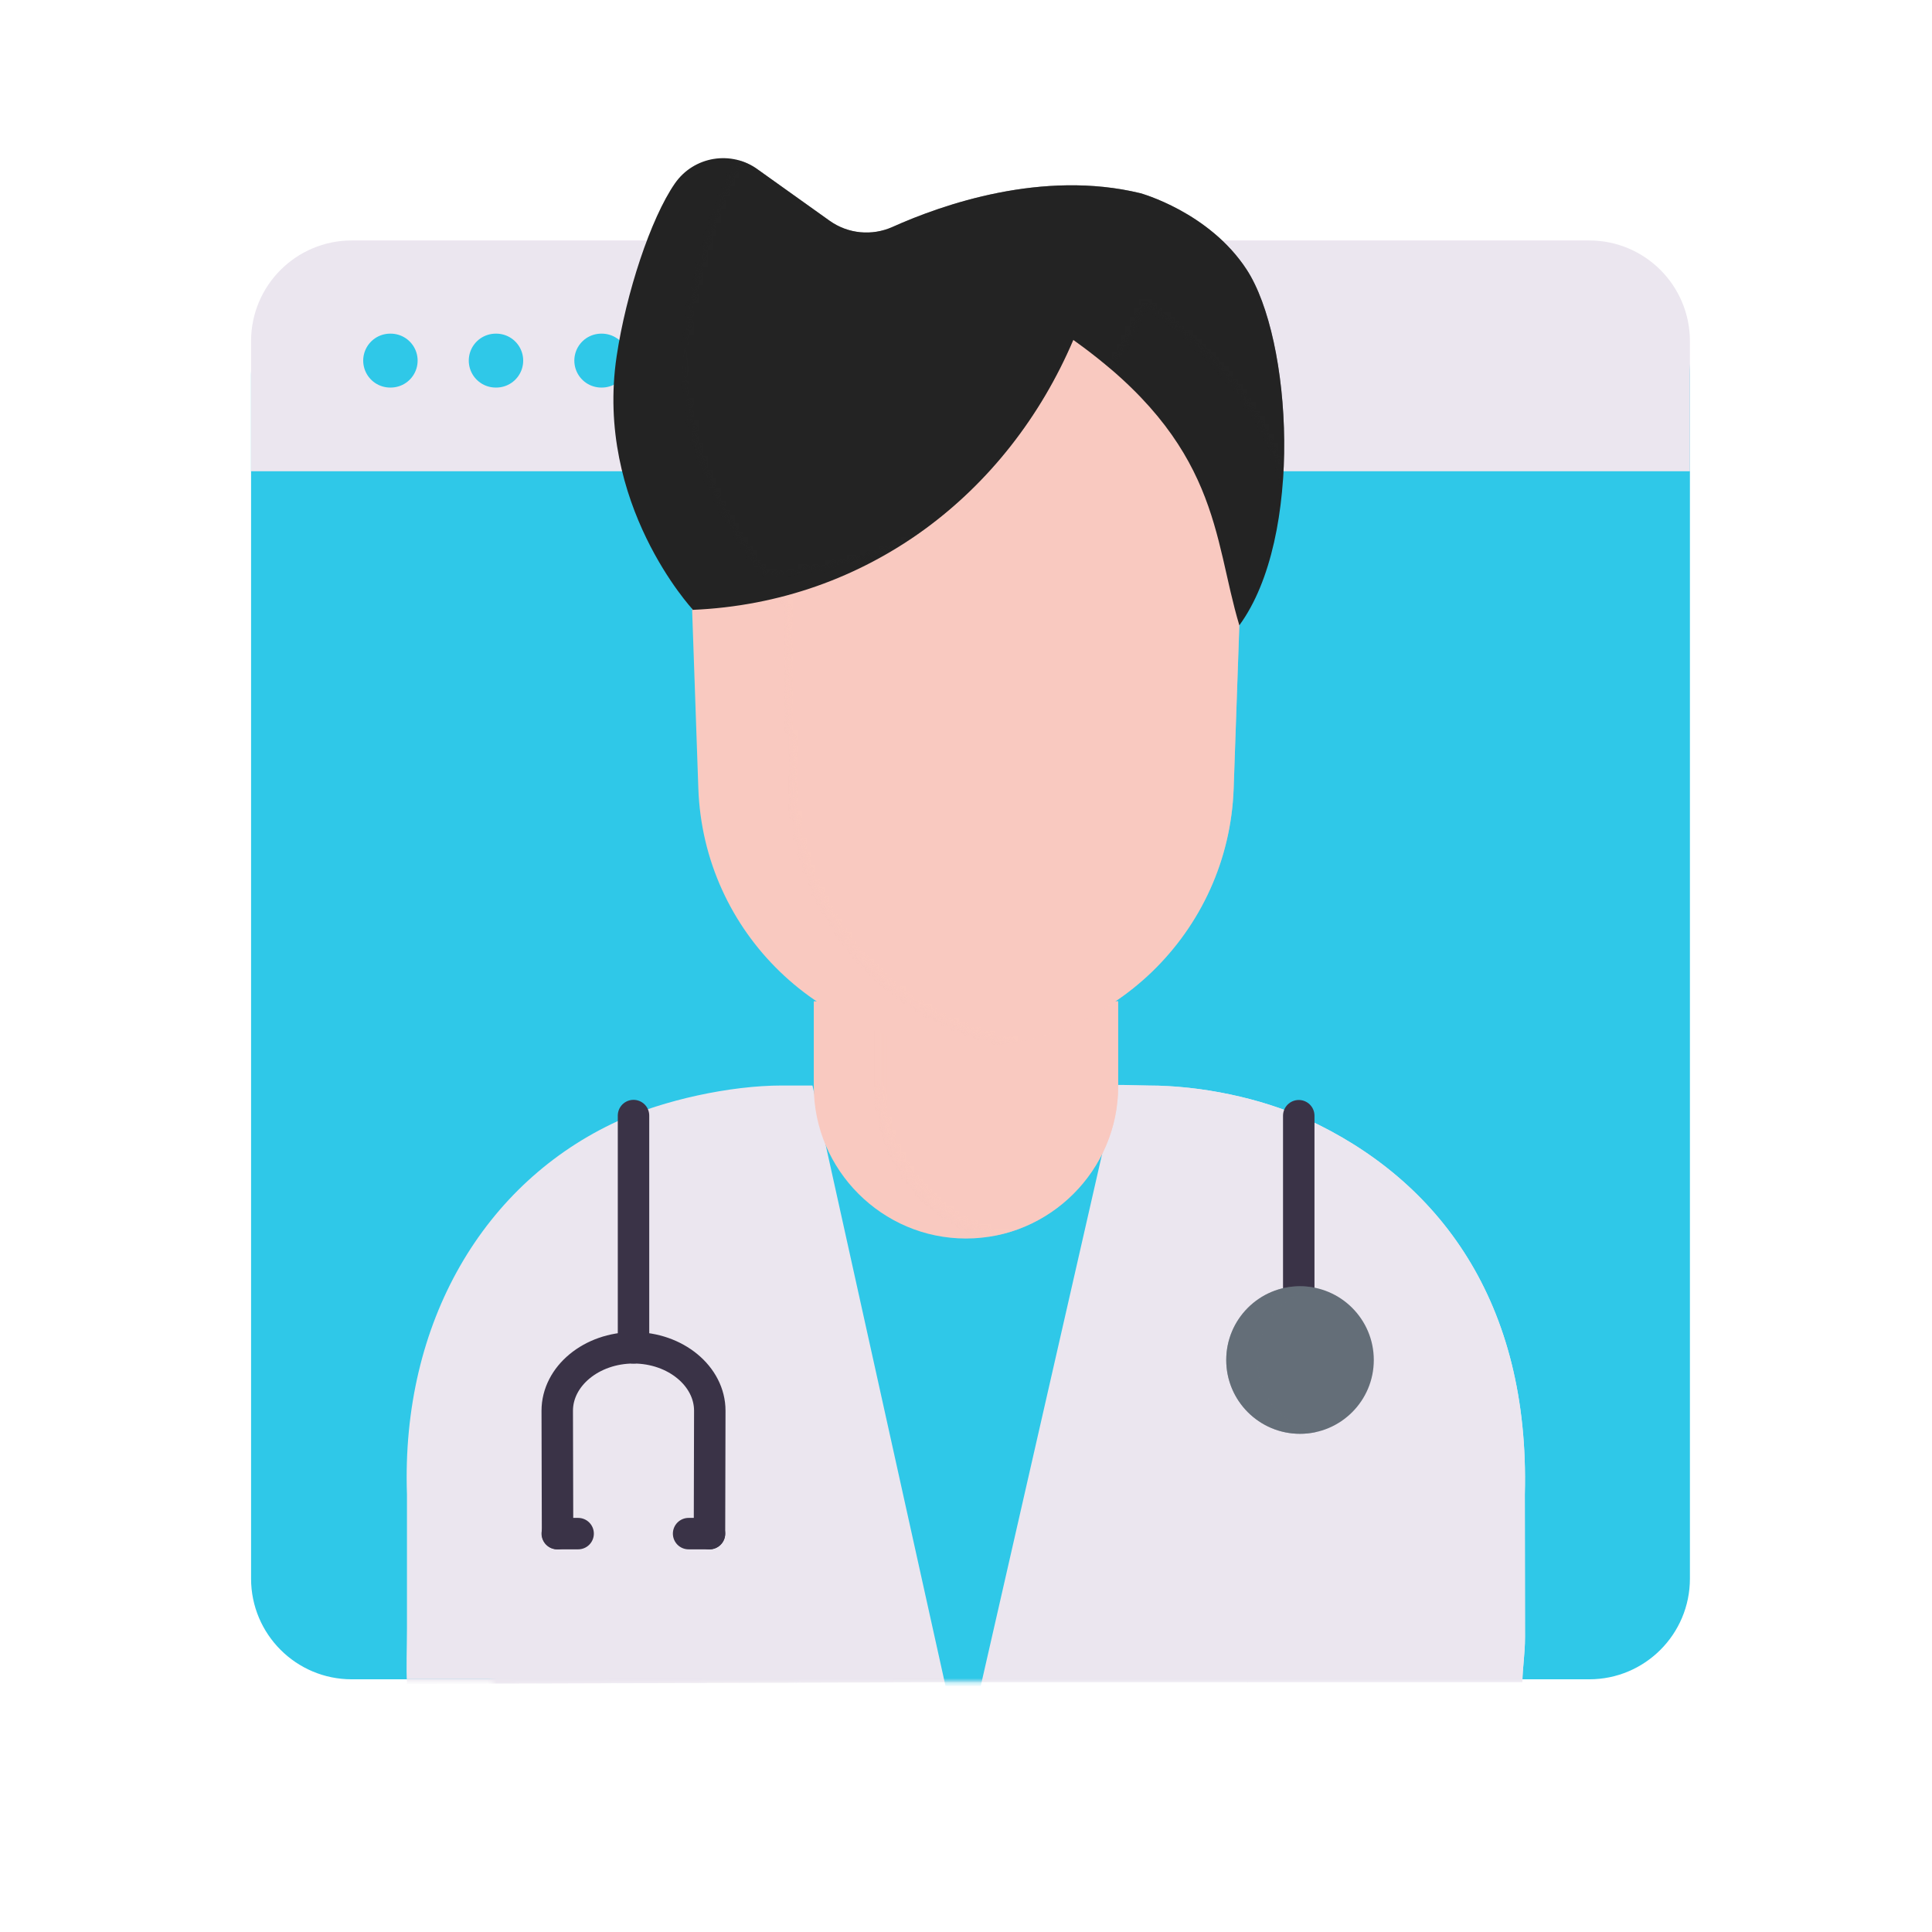
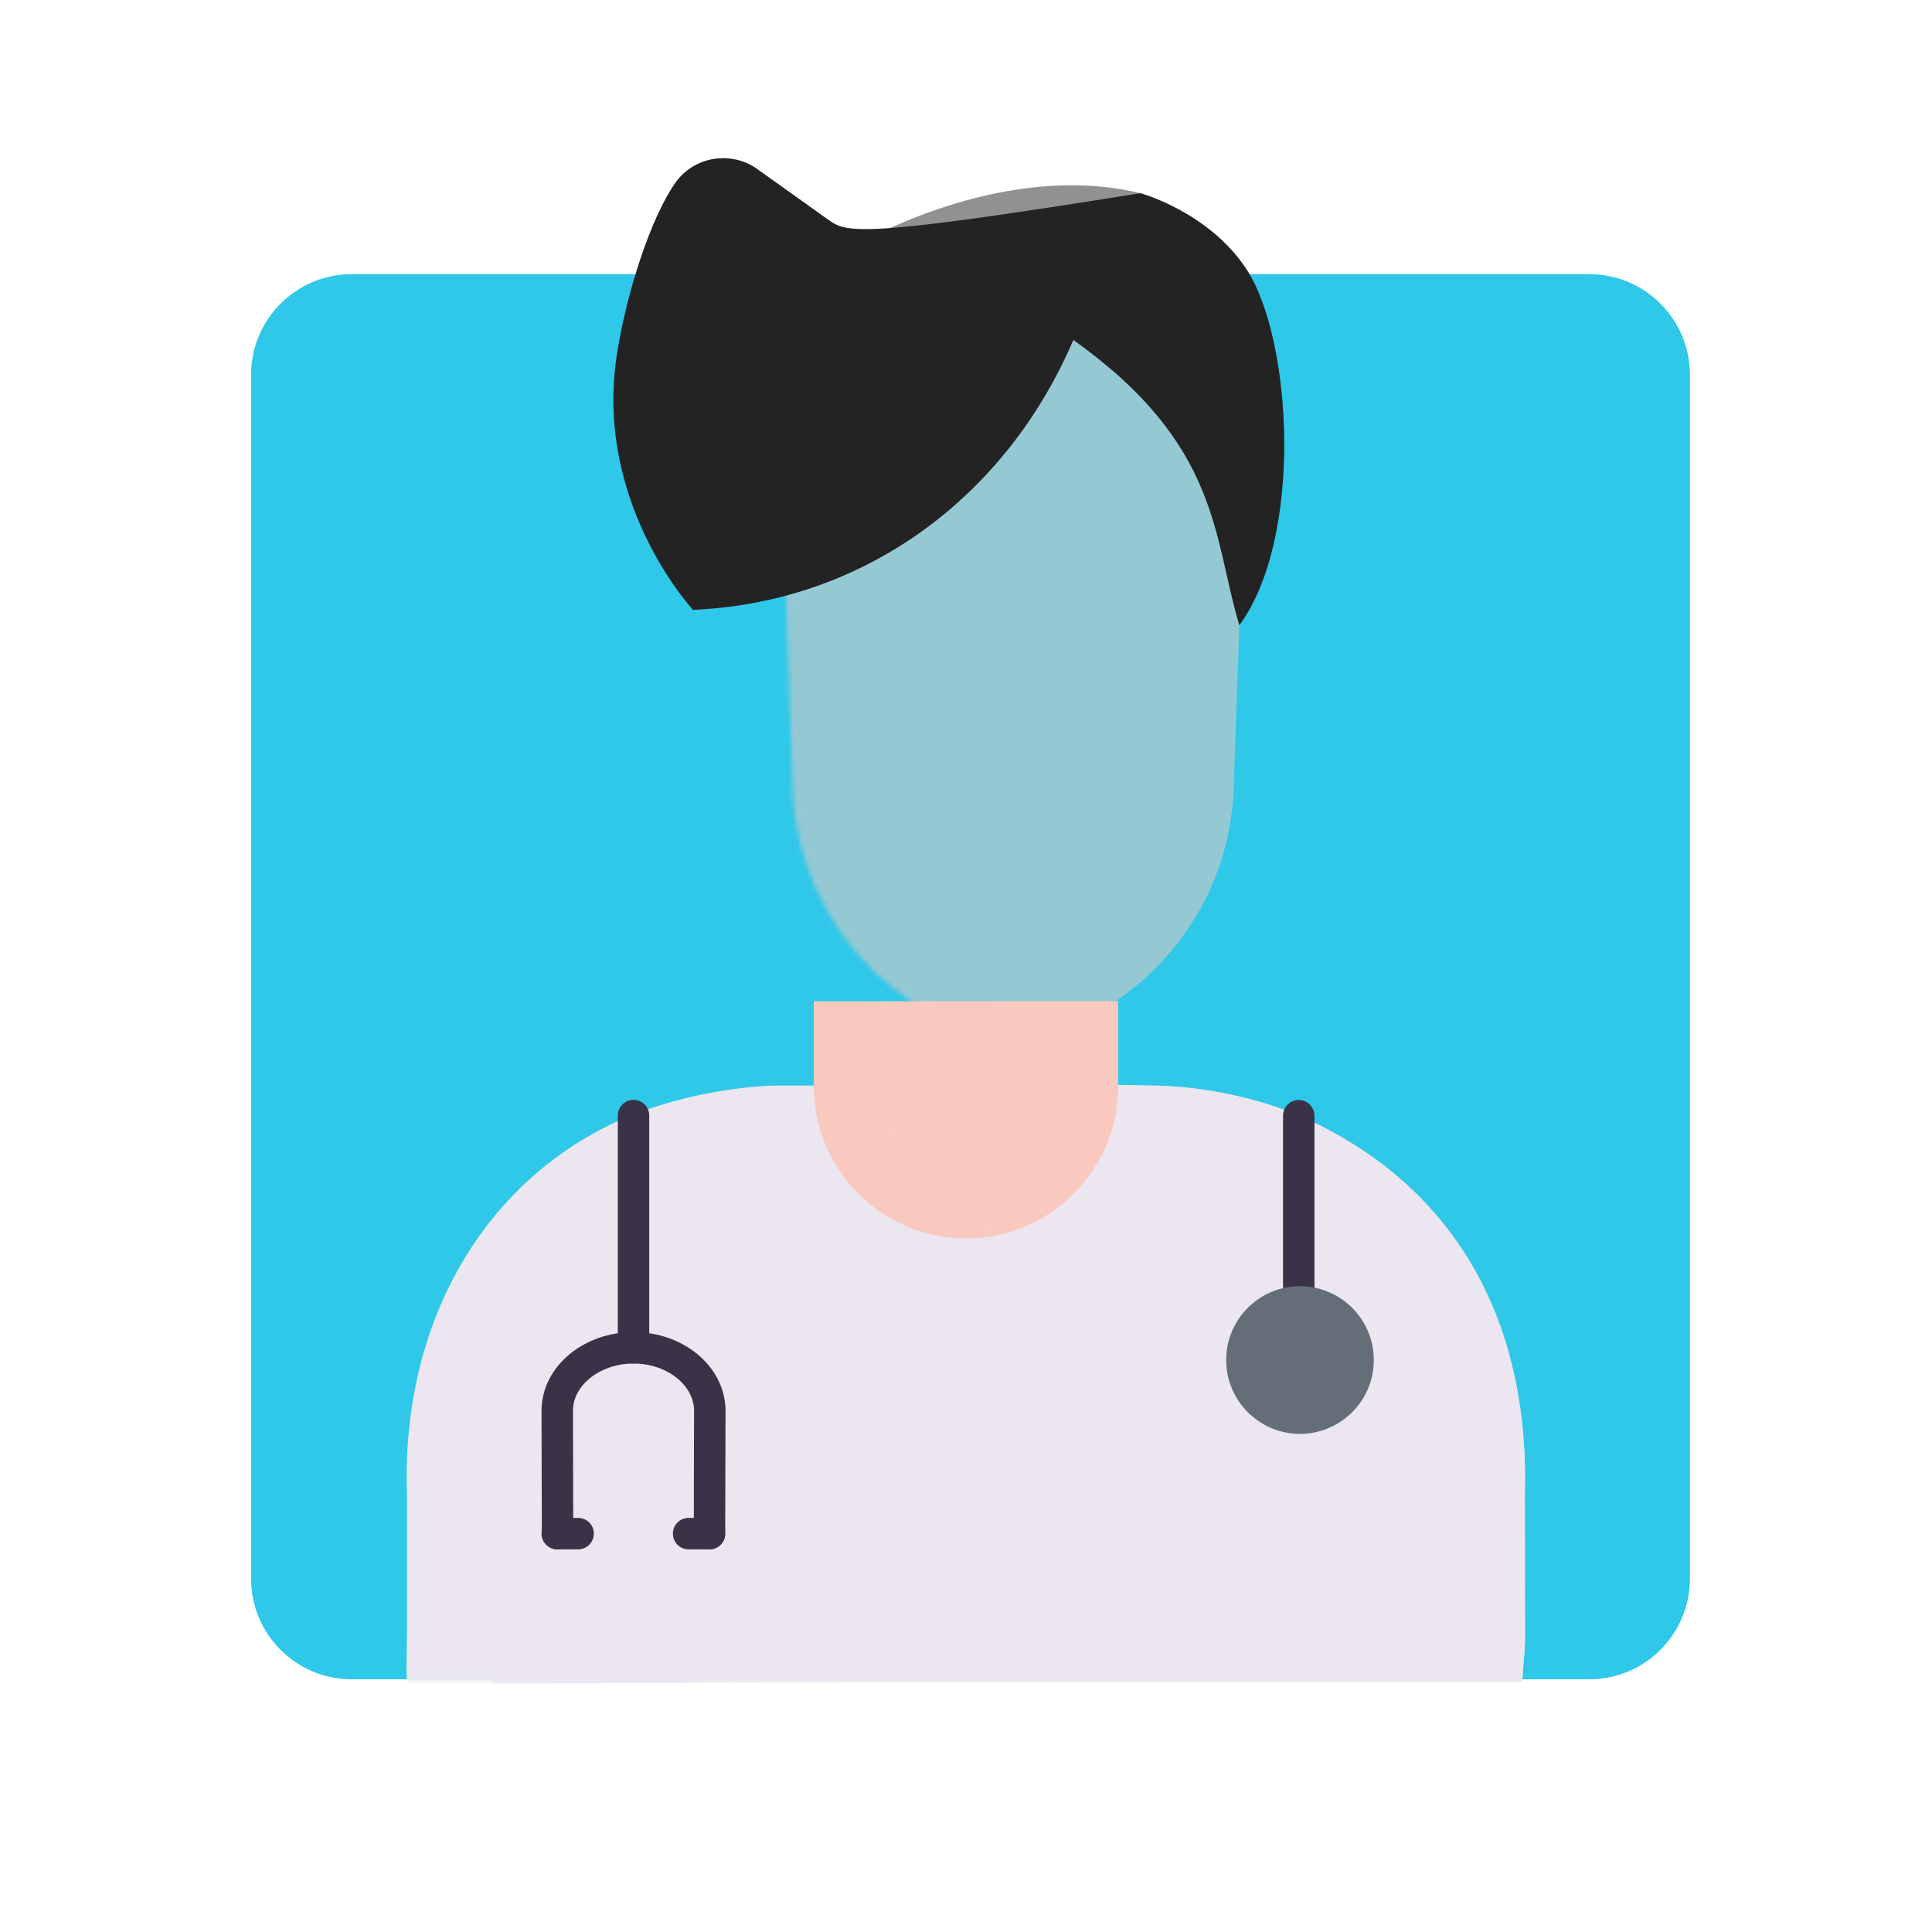
<svg xmlns="http://www.w3.org/2000/svg" xmlns:xlink="http://www.w3.org/1999/xlink" viewBox="0 0 430 430" width="430" height="430" preserveAspectRatio="xMidYMid meet" style="width: 100%; height: 100%; transform: translate3d(0px, 0px, 0px); content-visibility: visible;">
  <defs>
    <clipPath id="__lottie_element_553">
      <rect width="430" height="430" x="0" y="0" />
    </clipPath>
    <clipPath id="__lottie_element_555">
      <path d="M0,0 L430,0 L430,430 L0,430z" />
    </clipPath>
    <g id="__lottie_element_572">
      <g transform="matrix(1,0,0,1,216,214.139)" opacity="1" style="display: block;">
        <g opacity="1" transform="matrix(1,0,0,1,0,0)">
          <path class="quaternary" fill="rgb(47,200,232)" fill-opacity="1" d=" M60.92,-160.12 C60.92,-160.12 137.71,-160.12 137.71,-160.12 C150.09,-160.12 160.12,-150.09 160.12,-137.71 C160.12,-137.71 160.12,137.71 160.12,137.71 C160.12,150.09 150.09,160.12 137.71,160.12 C137.71,160.12 127.29,160.12 127.29,160.12 C127.29,160.12 5.27,160.12 5.27,160.12 C5.27,160.12 -7.81,160.12 -7.81,160.12 C-7.81,160.12 -129.83,160.12 -129.83,160.12 C-129.83,160.12 -137.71,160.12 -137.71,160.12 C-150.09,160.12 -160.12,150.09 -160.12,137.71 C-160.12,137.71 -160.12,-108.75 -160.12,-108.75 C-160.12,-108.75 -160.12,-137.71 -160.12,-137.71 C-160.12,-150.09 -150.09,-160.12 -137.71,-160.12 C-137.71,-160.12 -78.32,-160.12 -78.32,-160.12" />
        </g>
      </g>
    </g>
    <g id="__lottie_element_578">
      <g transform="matrix(0.947,0,0,1.016,234.725,307.939)" opacity="1" style="display: block;">
        <g opacity="1" transform="matrix(1,0,0,1,0,0)">
          <path class="tertiary" fill="rgb(235,230,239)" fill-opacity="1" d=" M79.143,-58.011 C68.533,-62.541 54.382,-65.297 42.112,-65.297 C42.112,-65.297 36.002,-65.42 36.002,-65.42 C36.002,-65.42 -35.931,-65.297 -35.931,-65.297 C-35.931,-65.297 -36.035,-65.297 -36.035,-65.297 C-36.035,-65.297 -44.031,-65.297 -44.031,-65.297 C-56.271,-65.297 -71.905,-62.058 -82.505,-57.548 C-114.015,-44.128 -133.549,-13.478 -132.155,24.28 C-132.155,24.28 -132.155,53.75 -132.155,53.75 C-132.155,57.55 -132.378,62.827 -132.136,65.789 C-132.136,65.789 -6.685,65.42 -6.685,65.42 C-6.685,65.42 6.395,65.42 6.395,65.42 C6.395,65.42 129.999,65.44 129.999,65.44 C130.02,62.346 130.617,59.314 130.617,55.504 C130.617,55.504 130.571,24.255 130.571,24.255 C131.754,-17.662 110.623,-44.581 79.143,-58.011z" />
        </g>
      </g>
    </g>
    <g id="__lottie_element_585">
      <g transform="matrix(1,0,0,1,216,214.139)" opacity="1" style="display: block;">
        <g opacity="1" transform="matrix(1,0,0,1,0,0)">
-           <path class="quaternary" fill="rgb(47,200,232)" fill-opacity="1" d=" M60.92,-160.12 C60.92,-160.12 137.71,-160.12 137.71,-160.12 C150.09,-160.12 160.12,-150.09 160.12,-137.71 C160.12,-137.71 160.12,137.71 160.12,137.71 C160.12,150.09 150.09,160.12 137.71,160.12 C137.71,160.12 127.29,160.12 127.29,160.12 C127.29,160.12 5.27,160.12 5.27,160.12 C5.27,160.12 -7.81,160.12 -7.81,160.12 C-7.81,160.12 -129.83,160.12 -129.83,160.12 C-129.83,160.12 -137.71,160.12 -137.71,160.12 C-150.09,160.12 -160.12,150.09 -160.12,137.71 C-160.12,137.71 -160.12,-108.75 -160.12,-108.75 C-160.12,-108.75 -160.12,-137.71 -160.12,-137.71 C-160.12,-150.09 -150.09,-160.12 -137.71,-160.12 C-137.71,-160.12 -78.32,-160.12 -78.32,-160.12" />
-         </g>
+           </g>
      </g>
    </g>
    <g id="__lottie_element_610">
      <g transform="matrix(1,0,0,1,230,215)" opacity="1" style="display: block;">
        <g opacity="1" transform="matrix(1,0,0,1,0,0)">
          <path stroke-linecap="round" stroke-linejoin="round" fill-opacity="0" stroke="rgb(18,19,49)" stroke-opacity="1" stroke-width="1" d=" M33.87,7.845 C33.87,7.845 33.87,26.785 33.87,26.785 C33.87,45.415 18.62,60.655 -0.01,60.655 C-18.64,60.655 -33.88,45.415 -33.88,26.785 C-33.88,26.785 -33.88,7.855 -33.88,7.855" />
          <path class="secondary" fill="rgb(249,201,192)" fill-opacity="1" d=" M33.87,7.845 C33.87,7.845 33.87,26.785 33.87,26.785 C33.87,45.415 18.62,60.655 -0.01,60.655 C-18.64,60.655 -33.88,45.415 -33.88,26.785 C-33.88,26.785 -33.88,7.855 -33.88,7.855" />
        </g>
      </g>
    </g>
    <g id="__lottie_element_620">
      <g transform="matrix(1,0,0,1,236,215)" opacity="1" style="display: block;">
        <g opacity="1" transform="matrix(1,0,0,1,0,0)">
          <path class="secondary" fill="rgb(249,201,192)" fill-opacity="1" d=" M-1.94,-157 C-1.94,-157 1.94,-157 1.94,-157 C35.674,-157 62.687,-129.031 61.514,-95.318 C61.514,-95.318 59.574,-39.537 59.574,-39.537 C58.458,-7.442 32.115,18 0,18 C0,18 0,18 0,18 C-32.115,18 -58.458,-7.442 -59.574,-39.537 C-59.574,-39.537 -61.514,-95.318 -61.514,-95.318 C-62.687,-129.031 -35.674,-157 -1.94,-157z" />
        </g>
      </g>
    </g>
    <g id="__lottie_element_629">
      <g transform="matrix(1,0,0,1,227.141,81.687)" opacity="1" style="display: block;">
        <g opacity="1" transform="matrix(1,0,0,1,0,0)">
          <path class="primary" fill="rgb(35,35,35)" fill-opacity="1" d=" M-57.091,46.053 C-18.011,44.423 13.189,20.113 27.739,-14.047 C60.526,9.313 58.765,29.774 64.695,49.484 C79.075,29.838 76.389,-14.262 66.325,-29.687 C57.949,-42.525 42.659,-46.687 42.659,-46.687 C20.867,-51.971 -1.423,-44.144 -12.476,-39.185 C-17.068,-37.125 -22.4,-37.632 -26.496,-40.555 C-26.496,-40.555 -42.375,-51.886 -42.375,-51.886 C-48.308,-56.314 -56.724,-54.938 -60.939,-48.853 C-66.333,-41.067 -71.794,-24.407 -73.891,-10.437 C-78.826,22.439 -56.984,45.941 -56.984,45.941" />
        </g>
      </g>
    </g>
    <g id="__lottie_element_633">
      <g transform="matrix(1,0,0,1,211.141,89.687)" opacity="1" style="display: block;">
        <g opacity="1" transform="matrix(1,0,0,1,0,0)">
-           <path fill="rgb(255,255,255)" fill-opacity="1" d=" M-57.091,46.053 C-18.011,44.423 13.189,20.113 27.739,-14.047 C60.526,9.313 58.765,29.774 64.695,49.484 C79.075,29.838 76.389,-14.262 66.325,-29.687 C57.949,-42.525 42.659,-46.687 42.659,-46.687 C20.867,-51.971 -1.423,-44.144 -12.476,-39.185 C-17.068,-37.125 -22.4,-37.632 -26.496,-40.555 C-26.496,-40.555 -42.375,-51.886 -42.375,-51.886 C-48.308,-56.314 -56.724,-54.938 -60.939,-48.853 C-66.333,-41.067 -71.794,-24.407 -73.891,-10.437 C-78.826,22.439 -56.984,45.941 -56.984,45.941" />
-         </g>
+           </g>
      </g>
    </g>
    <g id="__lottie_element_638">
      <g transform="matrix(1,0,0,1,215,215)" opacity="1" style="display: block;">
        <g opacity="1" transform="matrix(1,0,0,1,0,0)">
          <path fill="rgb(255,0,0)" fill-opacity="1" d=" M-1.94,-157 C-1.94,-157 1.94,-157 1.94,-157 C35.674,-157 62.687,-129.031 61.514,-95.318 C61.514,-95.318 59.574,-39.537 59.574,-39.537 C58.458,-7.442 32.115,18 0,18 C0,18 0,18 0,18 C-32.115,18 -58.458,-7.442 -59.574,-39.537 C-59.574,-39.537 -61.514,-95.318 -61.514,-95.318 C-62.687,-129.031 -35.674,-157 -1.94,-157z" />
        </g>
      </g>
    </g>
    <filter id="__lottie_element_641" filterUnits="objectBoundingBox" x="0%" y="0%" width="100%" height="100%" />
    <mask id="__lottie_element_629_2">
      <g filter="url(#__lottie_element_641)">
        <rect width="430" height="430" x="0" y="0" fill="#ffffff" opacity="0" />
        <use xlink:href="#__lottie_element_629" />
      </g>
    </mask>
    <filter id="__lottie_element_642" filterUnits="objectBoundingBox" x="0%" y="0%" width="100%" height="100%" />
    <mask id="__lottie_element_620_2">
      <g filter="url(#__lottie_element_642)">
        <rect width="430" height="430" x="0" y="0" fill="#ffffff" opacity="0" />
        <use xlink:href="#__lottie_element_620" />
      </g>
    </mask>
    <filter id="__lottie_element_643" filterUnits="objectBoundingBox" x="0%" y="0%" width="100%" height="100%" />
    <mask id="__lottie_element_610_2">
      <g filter="url(#__lottie_element_643)">
        <rect width="430" height="430" x="0" y="0" fill="#ffffff" opacity="0" />
        <use xlink:href="#__lottie_element_610" />
      </g>
    </mask>
    <mask id="__lottie_element_585_1">
      <use xlink:href="#__lottie_element_585" />
    </mask>
    <filter id="__lottie_element_644" filterUnits="objectBoundingBox" x="0%" y="0%" width="100%" height="100%" />
    <mask id="__lottie_element_578_2">
      <g filter="url(#__lottie_element_644)">
        <rect width="430" height="430" x="0" y="0" fill="#ffffff" opacity="0" />
        <use xlink:href="#__lottie_element_578" />
      </g>
    </mask>
    <mask id="__lottie_element_572_1">
      <use xlink:href="#__lottie_element_572" />
    </mask>
  </defs>
  <g clip-path="url(#__lottie_element_553)">
    <g clip-path="url(#__lottie_element_555)" transform="matrix(1,0,0,1,0,0)" opacity="1" style="display: block;">
      <g transform="matrix(1,0,0,1,216,213.639)" opacity="1" style="display: block;">
        <g opacity="1" transform="matrix(1,0,0,1,0,0)">
          <path class="quaternary" fill="rgb(47,200,232)" fill-opacity="1" d=" M60.92,-152.62 C60.92,-152.62 137.71,-152.62 137.71,-152.62 C150.09,-152.62 160.12,-142.59 160.12,-130.21 C160.12,-130.21 160.12,137.71 160.12,137.71 C160.12,150.09 150.09,160.12 137.71,160.12 C137.71,160.12 127.29,160.12 127.29,160.12 C127.29,160.12 5.27,160.12 5.27,160.12 C5.27,160.12 -7.81,160.12 -7.81,160.12 C-7.81,160.12 -129.83,160.12 -129.83,160.12 C-129.83,160.12 -137.71,160.12 -137.71,160.12 C-150.09,160.12 -160.12,150.09 -160.12,137.71 C-160.12,137.71 -160.12,-108.75 -160.12,-108.75 C-160.12,-108.75 -160.12,-130.21 -160.12,-130.21 C-160.12,-142.59 -150.09,-152.62 -137.71,-152.62 C-137.71,-152.62 -78.32,-152.62 -78.32,-152.62" />
        </g>
      </g>
      <g transform="matrix(1,0,0,1,216,79.204)" opacity="1" style="display: block;">
        <g opacity="1" transform="matrix(1,0,0,1,0,0)">
-           <path class="tertiary" fill="rgb(235,230,239)" fill-opacity="1" d=" M137.71,-25.685 C137.71,-25.685 60.92,-25.685 60.92,-25.685 C60.92,-25.685 -78.32,-25.685 -78.32,-25.685 C-78.32,-25.685 -137.71,-25.685 -137.71,-25.685 C-150.09,-25.685 -160.12,-15.655 -160.12,-3.275 C-160.12,-3.275 -160.12,25.685 -160.12,25.685 C-160.12,25.685 160.12,25.685 160.12,25.685 C160.12,25.685 160.12,-3.275 160.12,-3.275 C160.12,-15.655 150.09,-25.685 137.71,-25.685z" />
-         </g>
+           </g>
      </g>
      <g mask="url(#__lottie_element_572_1)" style="display: block;">
        <g transform="matrix(0.947,0,0,1.016,215.725,307.939)" opacity="1">
          <g opacity="1" transform="matrix(1,0,0,1,0,0)">
            <path class="tertiary" fill="rgb(235,230,239)" fill-opacity="1" d=" M79.143,-58.011 C68.533,-62.541 54.382,-65.297 42.112,-65.297 C42.112,-65.297 36.002,-65.42 36.002,-65.42 C36.002,-65.42 -35.931,-65.297 -35.931,-65.297 C-35.931,-65.297 -36.035,-65.297 -36.035,-65.297 C-36.035,-65.297 -44.031,-65.297 -44.031,-65.297 C-56.271,-65.297 -71.905,-62.058 -82.505,-57.548 C-114.015,-44.128 -133.549,-13.478 -132.155,24.28 C-132.155,24.28 -132.155,53.75 -132.155,53.75 C-132.155,57.55 -132.378,62.827 -132.136,65.789 C-132.136,65.789 -6.685,65.42 -6.685,65.42 C-6.685,65.42 6.395,65.42 6.395,65.42 C6.395,65.42 129.999,65.44 129.999,65.44 C130.02,62.346 130.617,59.314 130.617,55.504 C130.617,55.504 130.571,24.255 130.571,24.255 C131.754,-17.662 110.623,-44.581 79.143,-58.011z" />
          </g>
        </g>
      </g>
      <g mask="url(#__lottie_element_578_2)" style="mix-blend-mode: multiply; display: block;">
        <g transform="matrix(0.947,0,0,1.016,215.725,307.939)" opacity="1">
          <g opacity="1" transform="matrix(1,0,0,1,0,0)">
            <path class="tertiary" fill="rgb(235,230,239)" fill-opacity="1" d=" M79.143,-58.011 C68.533,-62.541 54.382,-65.297 42.112,-65.297 C42.112,-65.297 36.002,-65.42 36.002,-65.42 C36.002,-65.42 -35.931,-65.297 -35.931,-65.297 C-35.931,-65.297 -36.035,-65.297 -36.035,-65.297 C-36.035,-65.297 -44.031,-65.297 -44.031,-65.297 C-56.271,-65.297 -71.905,-62.058 -82.505,-57.548 C-114.015,-44.128 -133.549,-13.478 -132.155,24.28 C-132.155,24.28 -132.155,53.75 -132.155,53.75 C-132.155,57.55 -132.378,62.827 -132.136,65.789 C-132.136,65.789 -6.685,65.42 -6.685,65.42 C-6.685,65.42 6.395,65.42 6.395,65.42 C6.395,65.42 129.999,65.44 129.999,65.44 C130.02,62.346 130.617,59.314 130.617,55.504 C130.617,55.504 130.571,24.255 130.571,24.255 C131.754,-17.662 110.623,-44.581 79.143,-58.011z" />
          </g>
        </g>
      </g>
      <g mask="url(#__lottie_element_585_1)" style="display: block;">
        <g transform="matrix(1,0,0,1,214.734,311.439)" opacity="1">
          <g opacity="1" transform="matrix(1,0,0,1,0,0)">
            <path class="septenary" fill="rgb(47,200,232)" fill-opacity="1" d=" M-34.006,-70.331 C-34.006,-70.321 -4.29,63.829 -4.29,63.829 C-4.29,63.829 3.54,63.829 3.54,63.829 C3.54,63.829 34.154,-70.371 34.154,-70.371" />
          </g>
        </g>
      </g>
      <g transform="matrix(1,0,0,1,289.06,267.69)" opacity="1" style="display: block;">
        <g opacity="1" transform="matrix(1,0,0,1,0,0)">
          <path stroke-linecap="round" stroke-linejoin="round" fill-opacity="0" class="quinary" stroke="rgb(58,51,71)" stroke-opacity="1" stroke-width="7" d=" M0,19.37 C0,19.37 0,-19.37 0,-19.37" />
        </g>
      </g>
      <g transform="matrix(1,0,0,1,289.342,302.697)" opacity="1" style="display: block;">
        <g opacity="1" transform="matrix(1,0,0,1,0,0)">
          <path class="senary" fill="rgb(100,110,120)" fill-opacity="1" d=" M-16.421,0 C-16.421,9.069 -9.069,16.421 0,16.421 C9.069,16.421 16.421,9.069 16.421,0 C16.421,-9.069 9.069,-16.421 0,-16.421 C-9.069,-16.421 -16.421,-9.069 -16.421,0z" />
        </g>
      </g>
      <g transform="matrix(1,0,0,1,282.857,302.697)" opacity="0.5" style="mix-blend-mode: multiply; display: block;">
        <g opacity="1" transform="matrix(1,0,0,1,0,0)">
          <path class="senary" fill="rgb(100,110,120)" fill-opacity="1" d=" M-3.035,0 C-3.035,-7.885 2.525,-14.465 9.936,-16.051 C8.823,-16.289 7.67,-16.421 6.486,-16.421 C-2.583,-16.421 -9.936,-9.069 -9.936,0 C-9.936,9.069 -2.583,16.421 6.486,16.421 C7.67,16.421 8.823,16.289 9.936,16.051 C2.525,14.465 -3.035,7.885 -3.035,0z" />
        </g>
      </g>
      <g transform="matrix(1,0,0,1,141,274.135)" opacity="1" style="display: block;">
        <g opacity="1" transform="matrix(1,0,0,1,0,0)">
          <path stroke-linecap="round" stroke-linejoin="round" fill-opacity="0" class="quinary" stroke="rgb(58,51,71)" stroke-opacity="1" stroke-width="7" d=" M0,25.845 C0,25.845 0,-25.845 0,-25.845" />
        </g>
      </g>
      <g transform="matrix(1,0,0,1,-35,-35)" opacity="1" style="display: block;">
        <g opacity="1" transform="matrix(1,0,0,1,176,355.655)">
          <path stroke-linecap="round" stroke-linejoin="round" fill-opacity="0" class="quinary" stroke="rgb(58,51,71)" stroke-opacity="1" stroke-width="7" d=" M16.908,20.678 C16.908,20.678 16.976,-6.672 16.976,-6.672 C16.976,-14.376 9.337,-20.678 0,-20.678 C-9.337,-20.678 -16.976,-14.376 -16.976,-6.672 C-16.976,-6.672 -16.908,20.678 -16.908,20.678" />
        </g>
        <g opacity="1" transform="matrix(1,0,0,1,190.584,376.334)">
          <path stroke-linecap="round" stroke-linejoin="round" fill-opacity="0" class="quinary" stroke="rgb(58,51,71)" stroke-opacity="1" stroke-width="7" d=" M2.324,0 C2.324,0 -2.324,0 -2.324,0" />
        </g>
        <g opacity="1" transform="matrix(1,0,0,1,161.348,376.334)">
          <path stroke-linecap="round" stroke-linejoin="round" fill-opacity="0" class="quinary" stroke="rgb(58,51,71)" stroke-opacity="1" stroke-width="7" d=" M2.324,0 C2.324,0 -2.324,0 -2.324,0" />
        </g>
      </g>
      <g transform="matrix(1,0,0,1,215,215)" opacity="1" style="display: block;">
        <g opacity="1" transform="matrix(1,0,0,1,0,0)">
          <path class="secondary" fill="rgb(249,201,192)" fill-opacity="1" d=" M33.87,7.845 C33.87,7.845 33.87,26.785 33.87,26.785 C33.87,45.415 18.62,60.655 -0.01,60.655 C-18.64,60.655 -33.88,45.415 -33.88,26.785 C-33.88,26.785 -33.88,7.855 -33.88,7.855" />
        </g>
      </g>
      <g mask="url(#__lottie_element_610_2)" style="mix-blend-mode: multiply; display: block;">
        <g transform="matrix(1,0,0,1,215,215)" opacity="0.5">
          <g opacity="1" transform="matrix(1,0,0,1,0,0)">
            <path class="secondary" fill="rgb(249,201,192)" fill-opacity="1" d=" M33.87,7.845 C33.87,7.845 33.87,26.785 33.87,26.785 C33.87,45.415 18.62,60.655 -0.01,60.655 C-18.64,60.655 -33.88,45.415 -33.88,26.785 C-33.88,26.785 -33.88,7.855 -33.88,7.855" />
          </g>
        </g>
      </g>
      <g transform="matrix(1,0,0,1,215,215)" opacity="1" style="display: block;">
        <g opacity="1" transform="matrix(1,0,0,1,0,0)">
-           <path class="secondary" fill="rgb(249,201,192)" fill-opacity="1" d=" M-1.94,-157 C-1.94,-157 1.94,-157 1.94,-157 C35.674,-157 62.687,-129.031 61.514,-95.318 C61.514,-95.318 59.574,-39.537 59.574,-39.537 C58.458,-7.442 32.115,18 0,18 C0,18 0,18 0,18 C-32.115,18 -58.458,-7.442 -59.574,-39.537 C-59.574,-39.537 -61.514,-95.318 -61.514,-95.318 C-62.687,-129.031 -35.674,-157 -1.94,-157z" />
-         </g>
+           </g>
      </g>
      <g mask="url(#__lottie_element_620_2)" style="mix-blend-mode: multiply; display: block;">
        <g transform="matrix(1,0,0,1,215,215)" opacity="0.5">
          <g opacity="1" transform="matrix(1,0,0,1,0,0)">
            <path class="secondary" fill="rgb(249,201,192)" fill-opacity="1" d=" M-1.94,-157 C-1.94,-157 1.94,-157 1.94,-157 C35.674,-157 62.687,-129.031 61.514,-95.318 C61.514,-95.318 59.574,-39.537 59.574,-39.537 C58.458,-7.442 32.115,18 0,18 C0,18 0,18 0,18 C-32.115,18 -58.458,-7.442 -59.574,-39.537 C-59.574,-39.537 -61.514,-95.318 -61.514,-95.318 C-62.687,-129.031 -35.674,-157 -1.94,-157z" />
          </g>
        </g>
      </g>
      <g transform="matrix(1,0,0,1,-35,-35)" opacity="1" style="display: block;">
        <g opacity="1" transform="matrix(1,0,0,1,0,0)">
          <g opacity="1" transform="matrix(1,0,0,1,145.389,115.258)">
            <path stroke-linecap="round" stroke-linejoin="round" fill-opacity="0" class="quaternary" stroke="rgb(47,200,232)" stroke-opacity="1" stroke-width="12" d=" M23.438,0 C23.438,0 23.552,0 23.552,0 M-23.552,0 C-23.552,0 -23.438,0 -23.438,0 M-0.057,0 C-0.057,0 0.057,0 0.057,0" />
          </g>
        </g>
      </g>
      <g transform="matrix(1,0,0,1,211.141,89.687)" opacity="1" style="display: block;">
        <g opacity="1" transform="matrix(1,0,0,1,0,0)">
-           <path class="primary" fill="rgb(35,35,35)" fill-opacity="1" d=" M-57.091,46.053 C-18.011,44.423 13.189,20.113 27.739,-14.047 C60.526,9.313 58.765,29.774 64.695,49.484 C79.075,29.838 76.389,-14.262 66.325,-29.687 C57.949,-42.525 42.659,-46.687 42.659,-46.687 C20.867,-51.971 -1.423,-44.144 -12.476,-39.185 C-17.068,-37.125 -22.4,-37.632 -26.496,-40.555 C-26.496,-40.555 -42.375,-51.886 -42.375,-51.886 C-48.308,-56.314 -56.724,-54.938 -60.939,-48.853 C-66.333,-41.067 -71.794,-24.407 -73.891,-10.437 C-78.826,22.439 -56.984,45.941 -56.984,45.941" />
+           <path class="primary" fill="rgb(35,35,35)" fill-opacity="1" d=" M-57.091,46.053 C-18.011,44.423 13.189,20.113 27.739,-14.047 C60.526,9.313 58.765,29.774 64.695,49.484 C79.075,29.838 76.389,-14.262 66.325,-29.687 C57.949,-42.525 42.659,-46.687 42.659,-46.687 C-17.068,-37.125 -22.4,-37.632 -26.496,-40.555 C-26.496,-40.555 -42.375,-51.886 -42.375,-51.886 C-48.308,-56.314 -56.724,-54.938 -60.939,-48.853 C-66.333,-41.067 -71.794,-24.407 -73.891,-10.437 C-78.826,22.439 -56.984,45.941 -56.984,45.941" />
        </g>
      </g>
      <g mask="url(#__lottie_element_629_2)" style="mix-blend-mode: multiply; display: block;">
        <g transform="matrix(1,0,0,1,211.141,89.687)" opacity="0.5">
          <g opacity="1" transform="matrix(1,0,0,1,0,0)">
            <path class="primary" fill="rgb(35,35,35)" fill-opacity="1" d=" M-57.091,46.053 C-18.011,44.423 13.189,20.113 27.739,-14.047 C60.526,9.313 58.765,29.774 64.695,49.484 C79.075,29.838 76.389,-14.262 66.325,-29.687 C57.949,-42.525 42.659,-46.687 42.659,-46.687 C20.867,-51.971 -1.423,-44.144 -12.476,-39.185 C-17.068,-37.125 -22.4,-37.632 -26.496,-40.555 C-26.496,-40.555 -42.375,-51.886 -42.375,-51.886 C-48.308,-56.314 -56.724,-54.938 -60.939,-48.853 C-66.333,-41.067 -71.794,-24.407 -73.891,-10.437 C-78.826,22.439 -56.984,45.941 -56.984,45.941" />
          </g>
        </g>
      </g>
    </g>
  </g>
</svg>